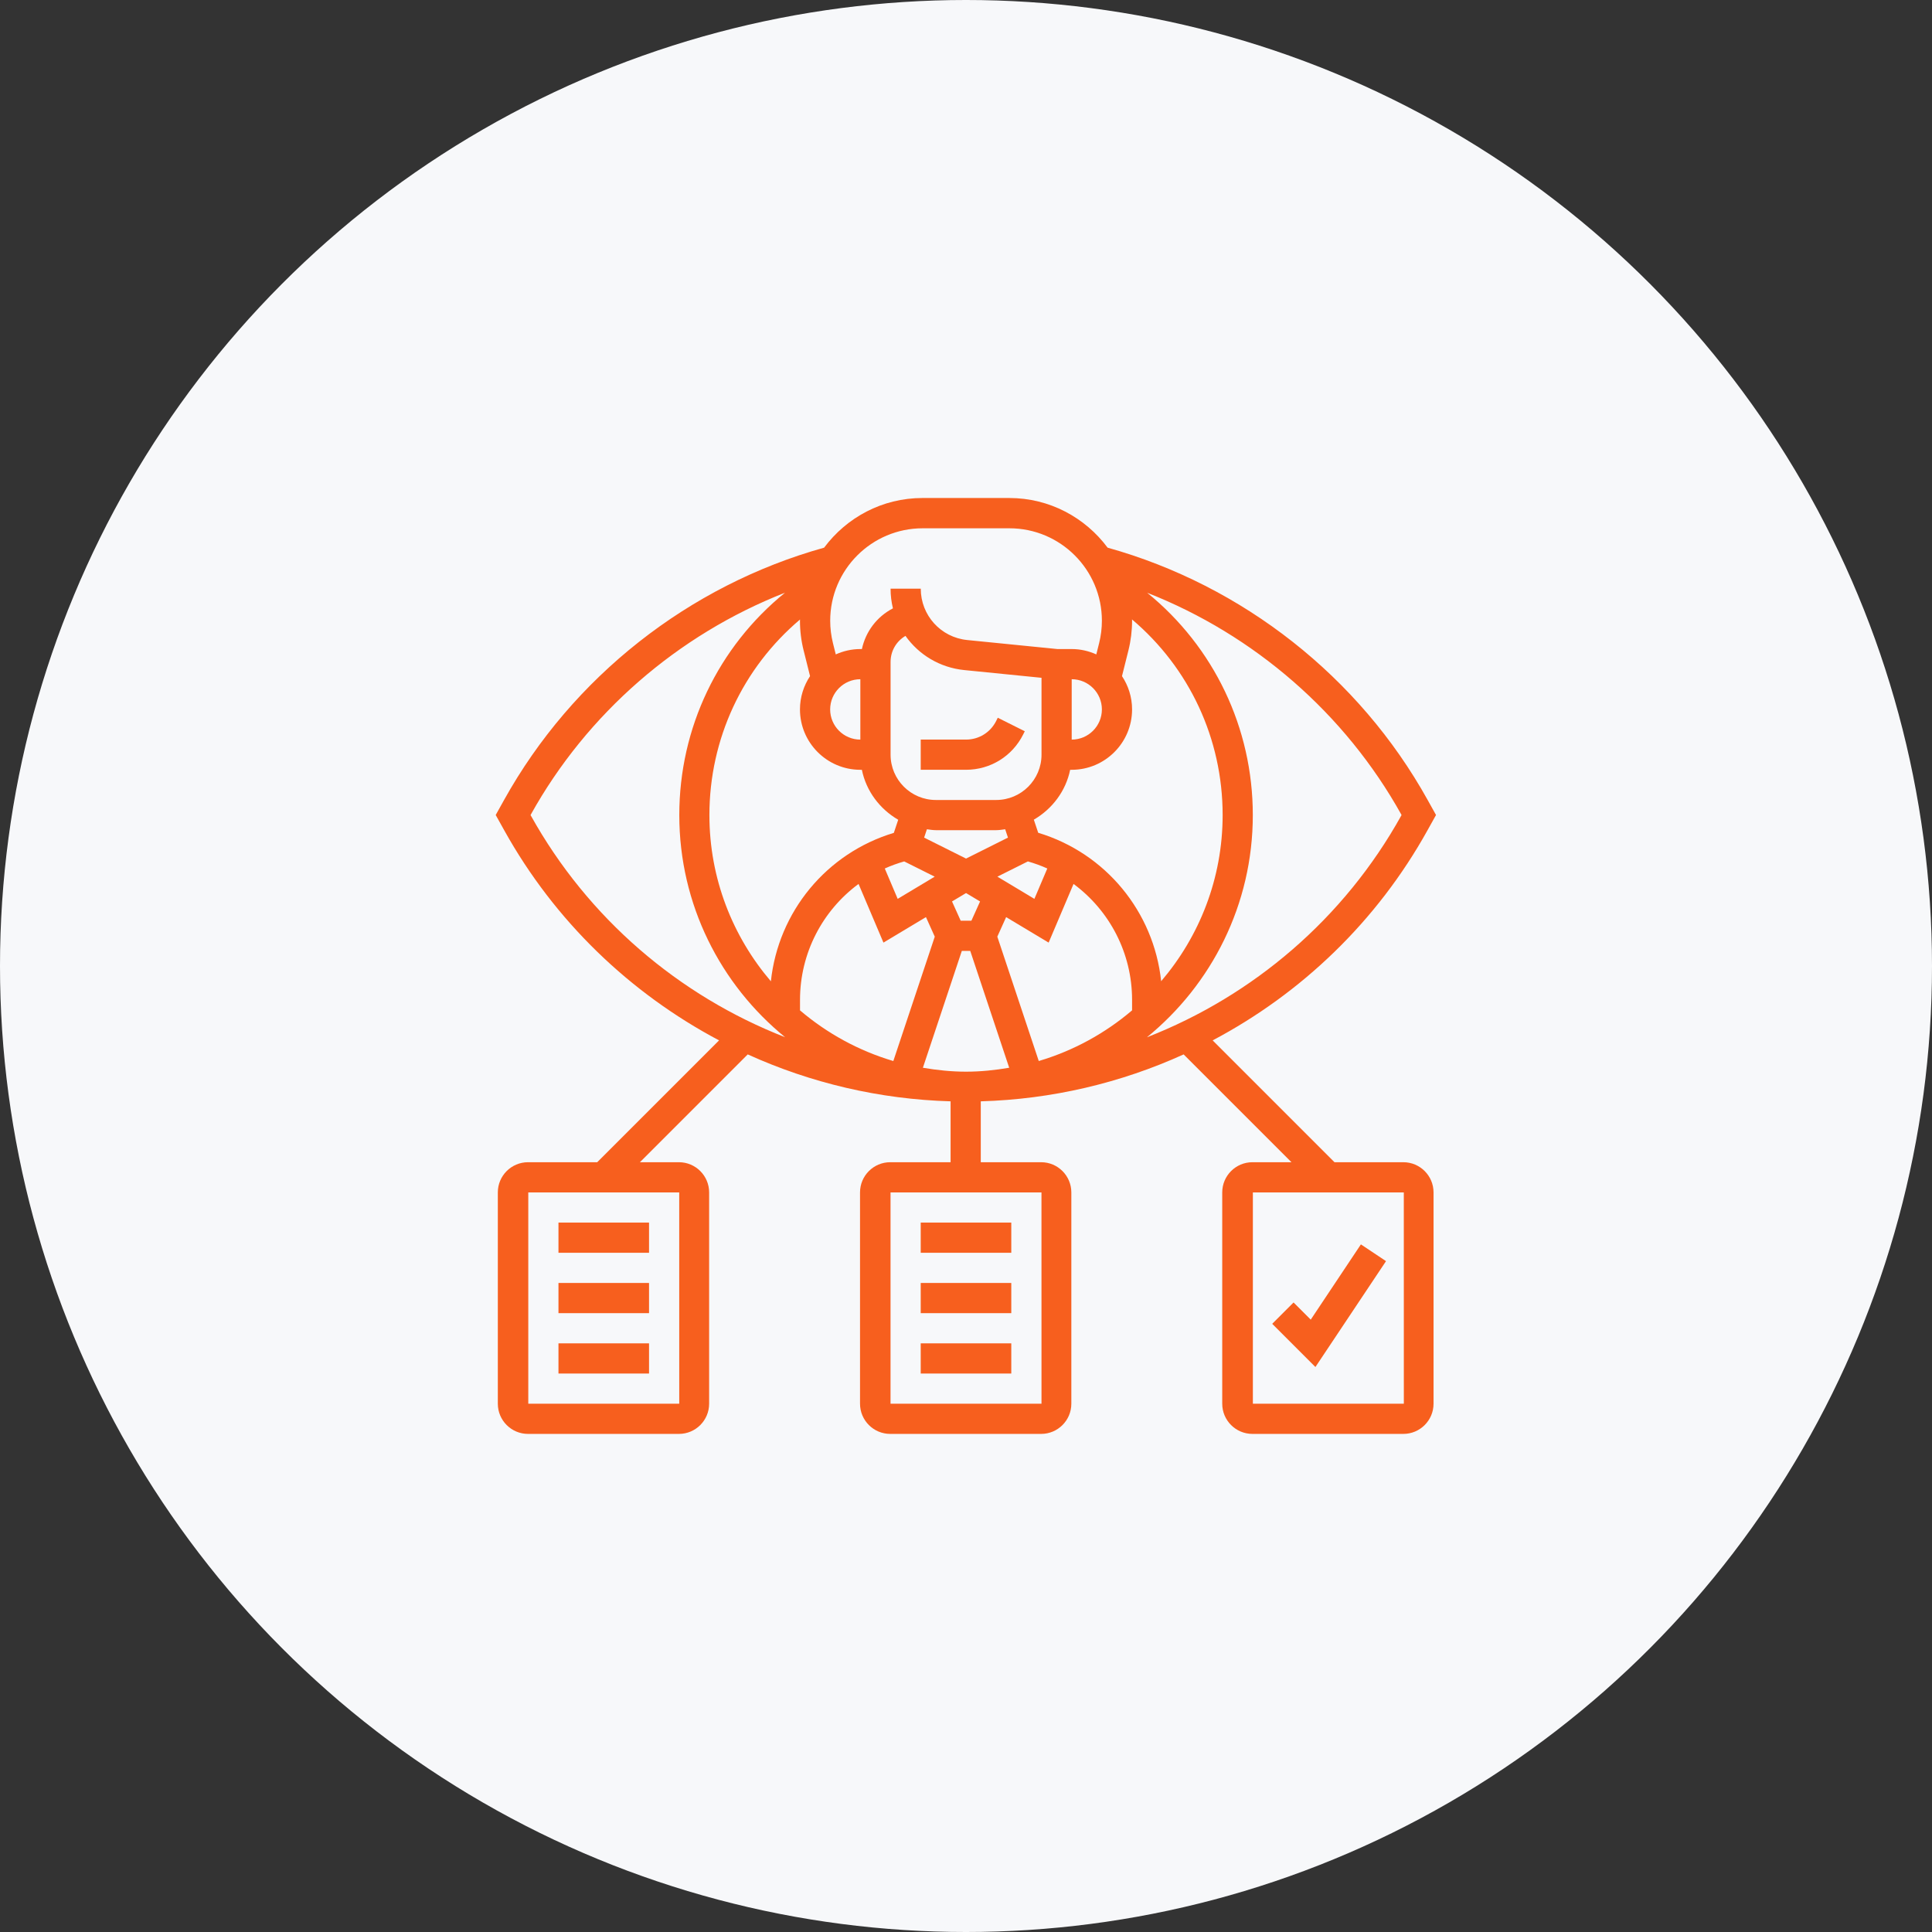
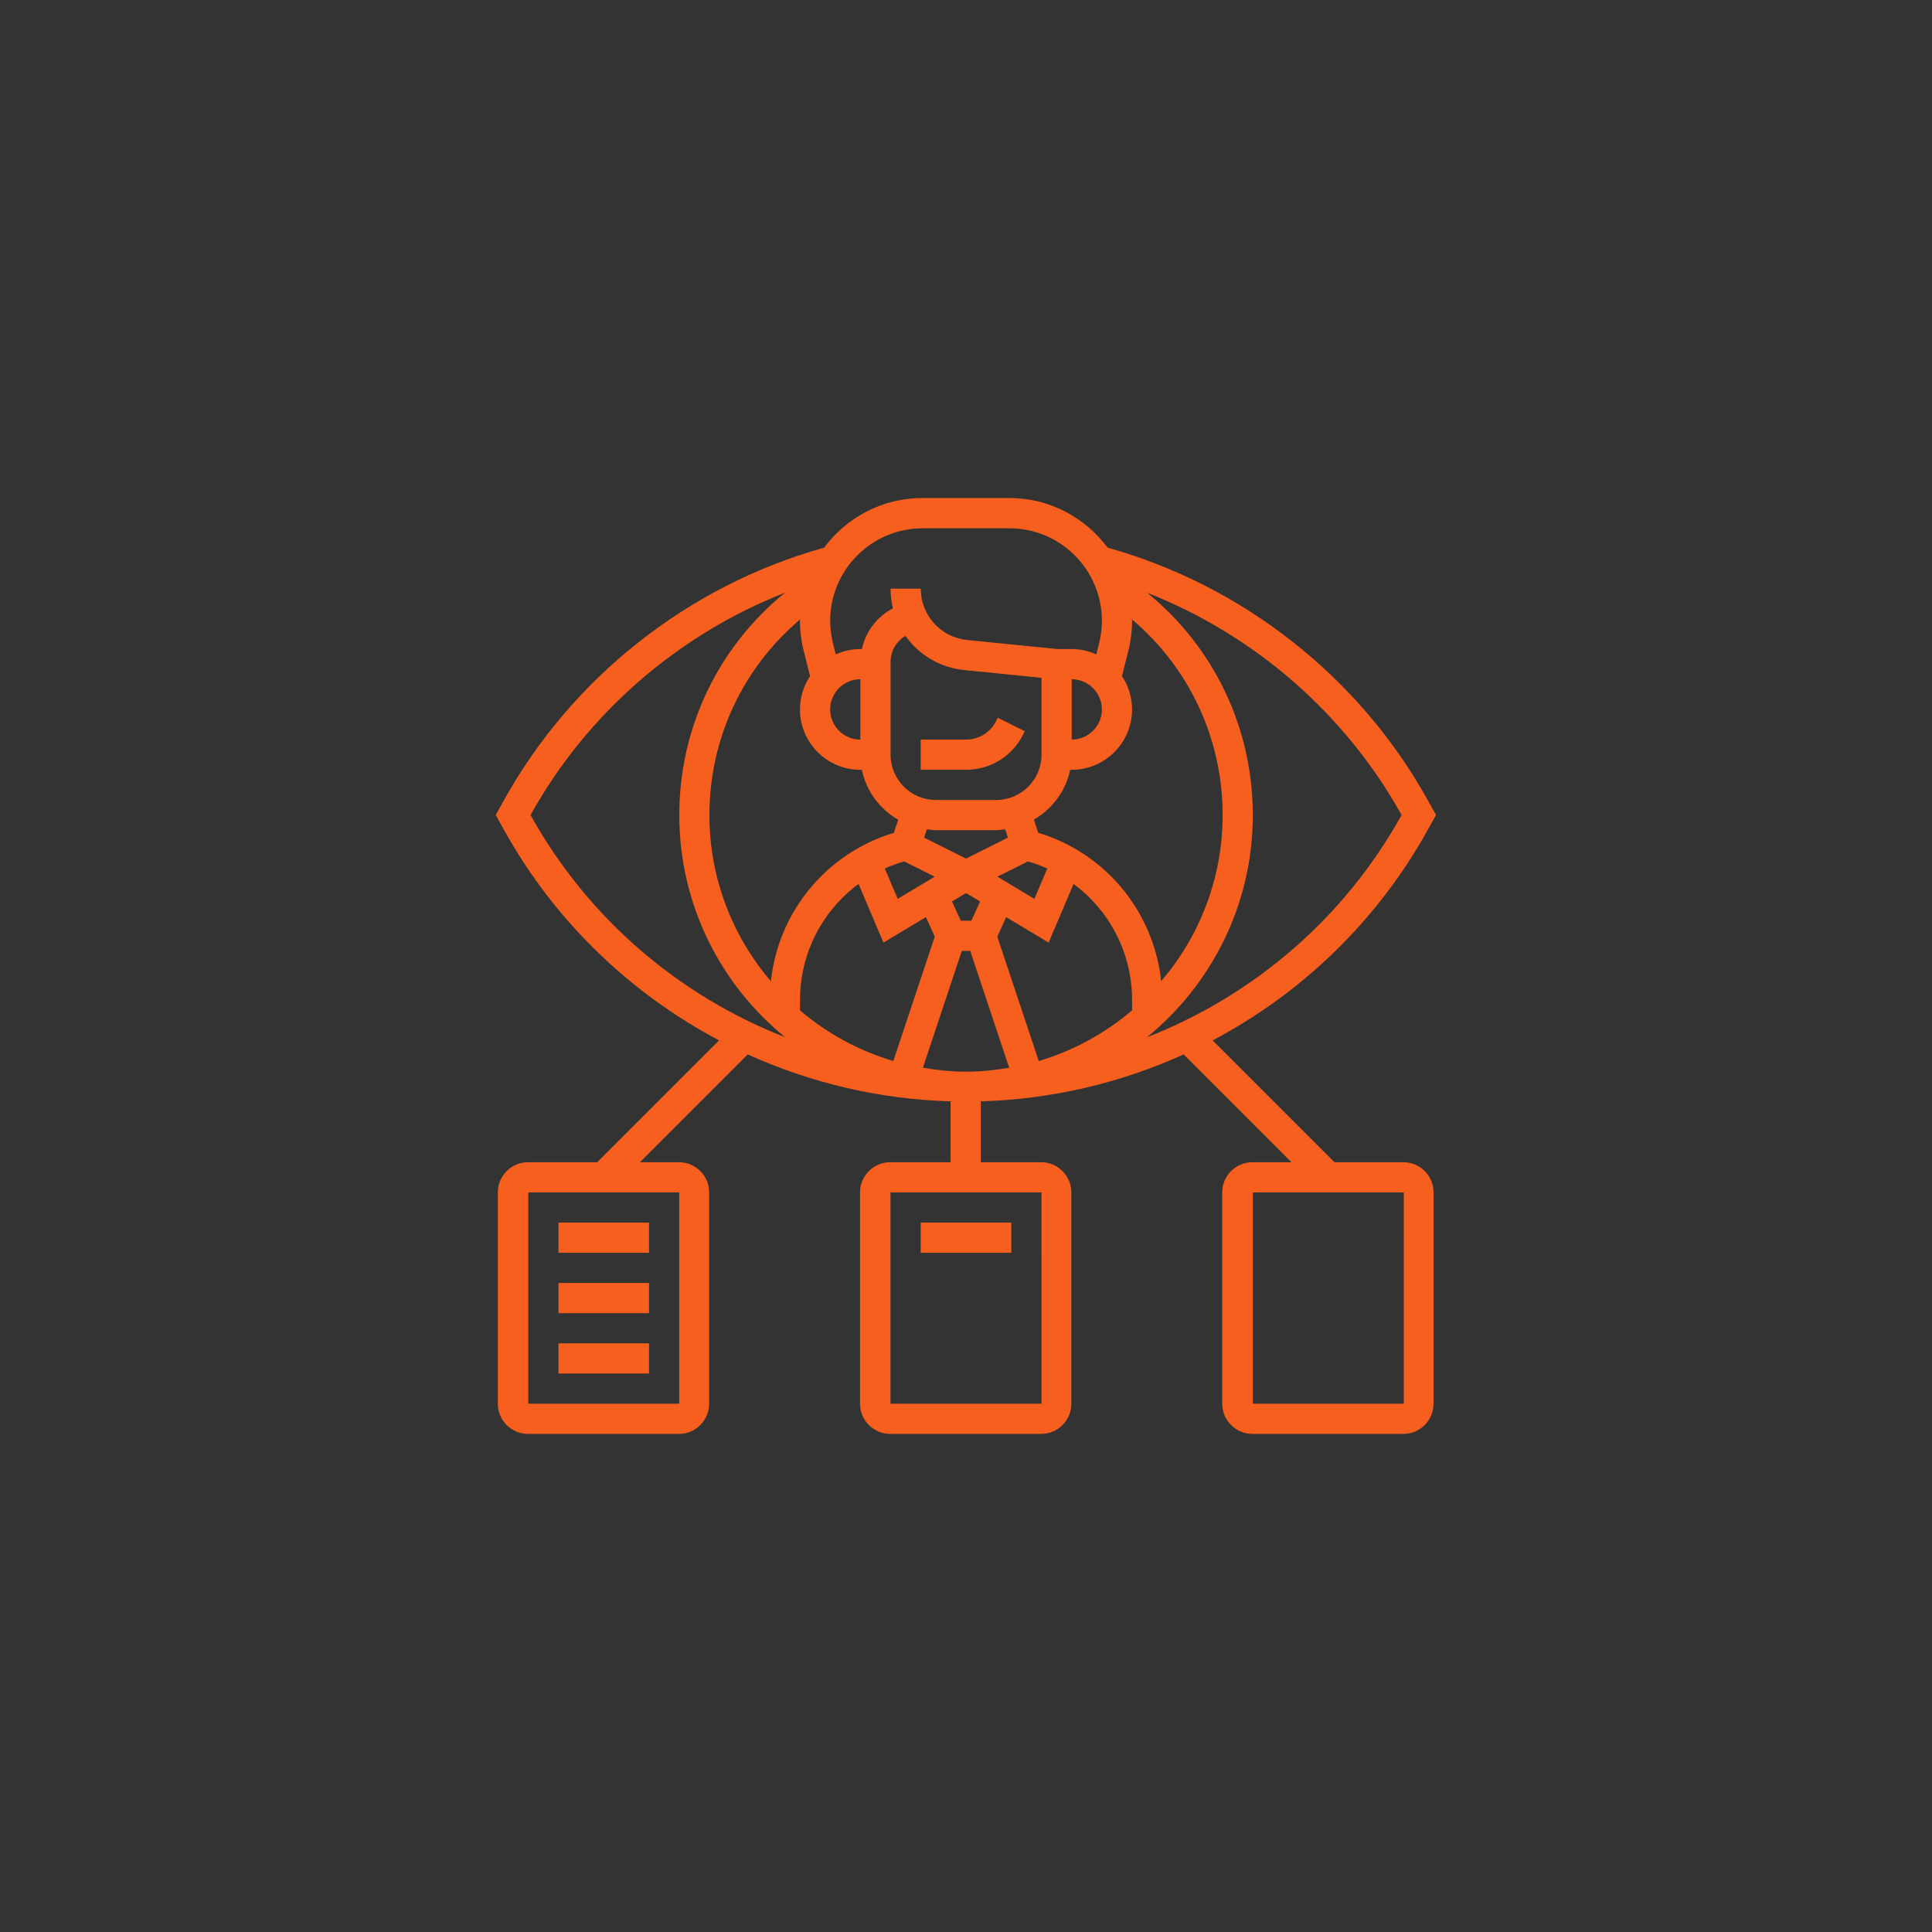
<svg xmlns="http://www.w3.org/2000/svg" version="1.1" viewBox="0 0 128 128">
  <rect x="0" y="0" width="128" height="128" fill="#333333" stroke="none" />
-   <circle cx="64" cy="64" r="64" fill="#f7f8fa" />
  <g fill="#f75f1e">
    <path d="m61 51h3c1.615 0 3.067-0.897 3.789-2.342l0.105-0.211-1.789-0.895-0.105 0.212c-0.381 0.762-1.147 1.236-2 1.236h-3v2z" />
-     <path d="m61 89h6v2h-6v-2z" />
-     <path d="m61 85h6v2h-6v-2z" />
    <path d="m61 81h6v2h-6v-2z" />
    <path d="m93 77h-4.586l-8.072-8.072c5.896-3.117 10.89-7.894 14.24-13.93l0.558-1.002-0.558-1.002c-4.522-8.139-12.24-14.21-21.2-16.71-1.482-1.992-3.846-3.29-6.514-3.29h-5.754c-2.668 0-5.032 1.298-6.514 3.29-8.961 2.5-16.67 8.568-21.2 16.71l-0.558 1.002 0.558 1.002c3.351 6.032 8.349 10.81 14.24 13.93l-8.072 8.072h-4.586c-1.103 0-2 0.897-2 2v14c0 1.103 0.897 2 2 2h10c1.103 0 2-0.897 2-2v-14c0-1.103-0.897-2-2-2h-2.586l7.143-7.143c4.172 1.893 8.729 2.974 13.44 3.109v4.034h-4c-1.103 0-2 0.897-2 2v14c0 1.103 0.897 2 2 2h10c1.103 0 2-0.897 2-2v-14c0-1.103-0.897-2-2-2h-4v-4.034c4.714-0.135 9.271-1.216 13.44-3.109l7.143 7.143h-2.586c-1.103 0-2 0.897-2 2v14c0 1.103 0.897 2 2 2h10c1.103 0 2-0.897 2-2v-14c0-1.103-0.897-2-2-2zm-48 16h-10v-14h10l2e-3 14zm24 0h-10v-14h10l2e-3 14zm23.84-39.03 0.016 0.031-0.017 0.031c-3.79 6.821-9.809 11.94-16.85 14.69 4.275-3.487 7.013-8.79 7.013-14.72 0-5.784-2.581-11.14-6.998-14.73 7.093 2.785 13.11 7.997 16.84 14.7zm-35.84-4.969c-1.103 0-2-0.897-2-2s0.897-2 2-2v4zm-3.757-5.907 0.425 1.701c-0.42 0.633-0.668 1.391-0.668 2.206 0 2.206 1.794 4 4 4h0.101c0.289 1.419 1.193 2.604 2.408 3.31l-0.29 0.868c-4.472 1.348-7.657 5.235-8.146 9.835-2.534-2.97-4.073-6.812-4.073-11.01 0-5.06 2.21-9.753 6.004-12.96 0 0.028-4e-3 0.056-4e-3 0.085 0 0.665 0.082 1.328 0.243 1.97zm17.76 1.907c1.103 0 2 0.897 2 2s-0.897 2-2 2v-4zm-0.101 6h0.101c2.206 0 4-1.794 4-4 0-0.815-0.248-1.573-0.668-2.206l0.425-1.7c0.161-0.643 0.243-1.306 0.243-1.971 0-0.029-4e-3 -0.057-4e-3 -0.086 3.794 3.209 6.004 7.902 6.004 12.96 0 4.201-1.539 8.043-4.073 11.01-0.489-4.599-3.675-8.487-8.146-9.835l-0.29-0.868c1.215-0.706 2.119-1.891 2.408-3.31zm-8.899 4h4c0.203 0 0.396-0.036 0.593-0.06l0.184 0.553-2.777 1.389-2.777-1.389 0.184-0.553c0.197 0.024 0.39 0.06 0.593 0.06zm4.077 3.08 2.02-1.01c0.444 0.128 0.874 0.282 1.286 0.469l-0.855 2.012-2.451-1.471zm-6.174-1.01 2.02 1.01-2.452 1.471-0.855-2.012c0.413-0.187 0.844-0.341 1.287-0.469zm-3.025 1.492 1.65 3.887 2.816-1.689 0.584 1.296-2.746 8.239c-2.302-0.682-4.399-1.838-6.182-3.356v-0.692c0-3.111 1.496-5.924 3.878-7.685zm6.768 2.438-0.575-1.277 0.929-0.557 0.929 0.557-0.575 1.277h-0.708zm3.01-0.24 2.816 1.689 1.65-3.887c2.382 1.761 3.878 4.574 3.878 7.684v0.692c-1.783 1.518-3.88 2.674-6.182 3.356l-2.746-8.239 0.584-1.295zm2.344-10.76c0 1.654-1.346 3-3 3h-4c-1.654 0-3-1.346-3-3v-6.146c0-0.718 0.375-1.367 0.987-1.726 0.877 1.243 2.269 2.102 3.894 2.265l5.119 0.512v5.095zm-7.859 20.74 2.579-7.74h0.559l2.58 7.74c-0.931 0.159-1.883 0.26-2.859 0.26s-1.928-0.101-2.859-0.26zm-0.018-35.74h5.754c3.376 0 6.123 2.747 6.123 6.123 0 0.501-0.062 1.001-0.183 1.485l-0.187 0.747c-0.499-0.224-1.048-0.355-1.63-0.355h-0.948l-5.972-0.597c-1.756-0.175-3.08-1.638-3.08-3.403h-2c0 0.449 0.054 0.886 0.156 1.304-1.073 0.556-1.807 1.546-2.056 2.696h-0.1c-0.582 0-1.131 0.131-1.631 0.355l-0.187-0.748c-0.12-0.483-0.182-0.983-0.182-1.484 0-3.376 2.747-6.123 6.123-6.123zm-25.96 19.03-0.016-0.031 0.017-0.031c3.724-6.703 9.745-11.92 16.84-14.7-4.42 3.591-7.002 8.946-7.002 14.73 0 5.934 2.738 11.24 7.012 14.72-7.042-2.751-13.06-7.872-16.85-14.69zm47.84 38.97v-14h10l2e-3 14h-10z" />
    <path d="m37 89h6v2h-6v-2z" />
    <path d="m37 85h6v2h-6v-2z" />
    <path d="m37 81h6v2h-6v-2z" />
-     <path d="m86.84 87.43-1.138-1.138-1.414 1.414 2.862 2.862 4.677-7.014-1.664-1.11-3.323 4.986z" />
  </g>
</svg>